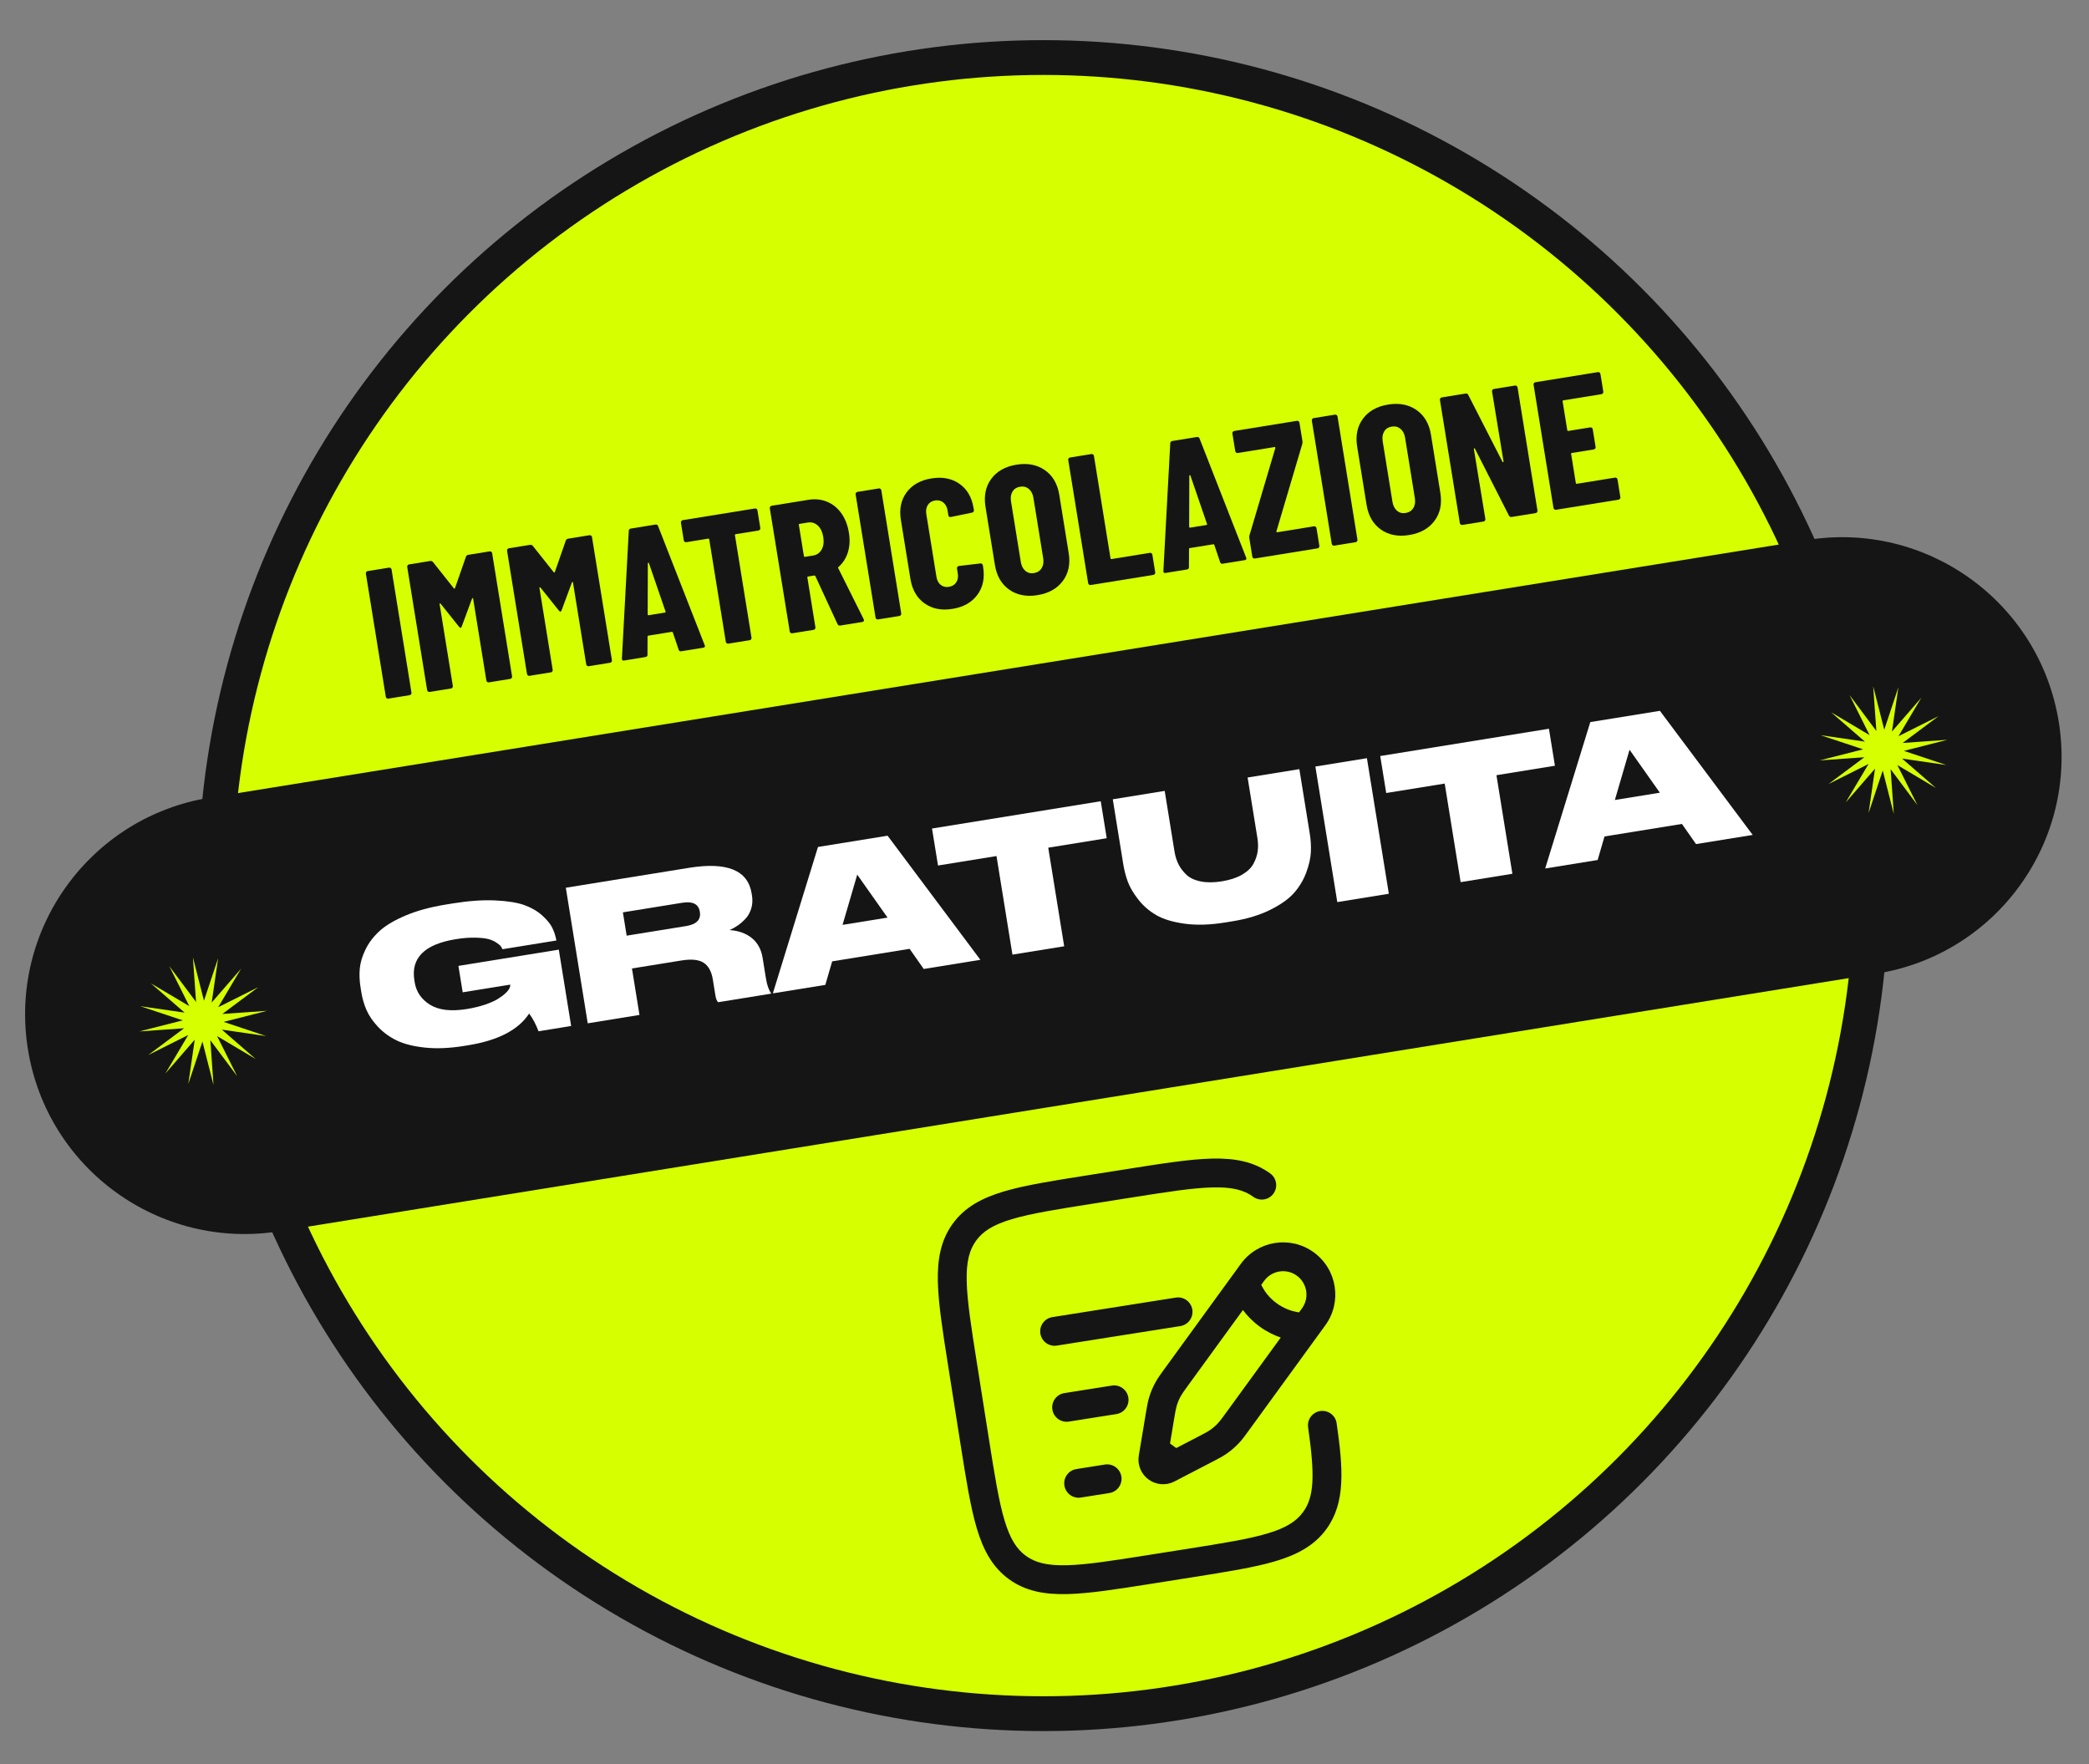
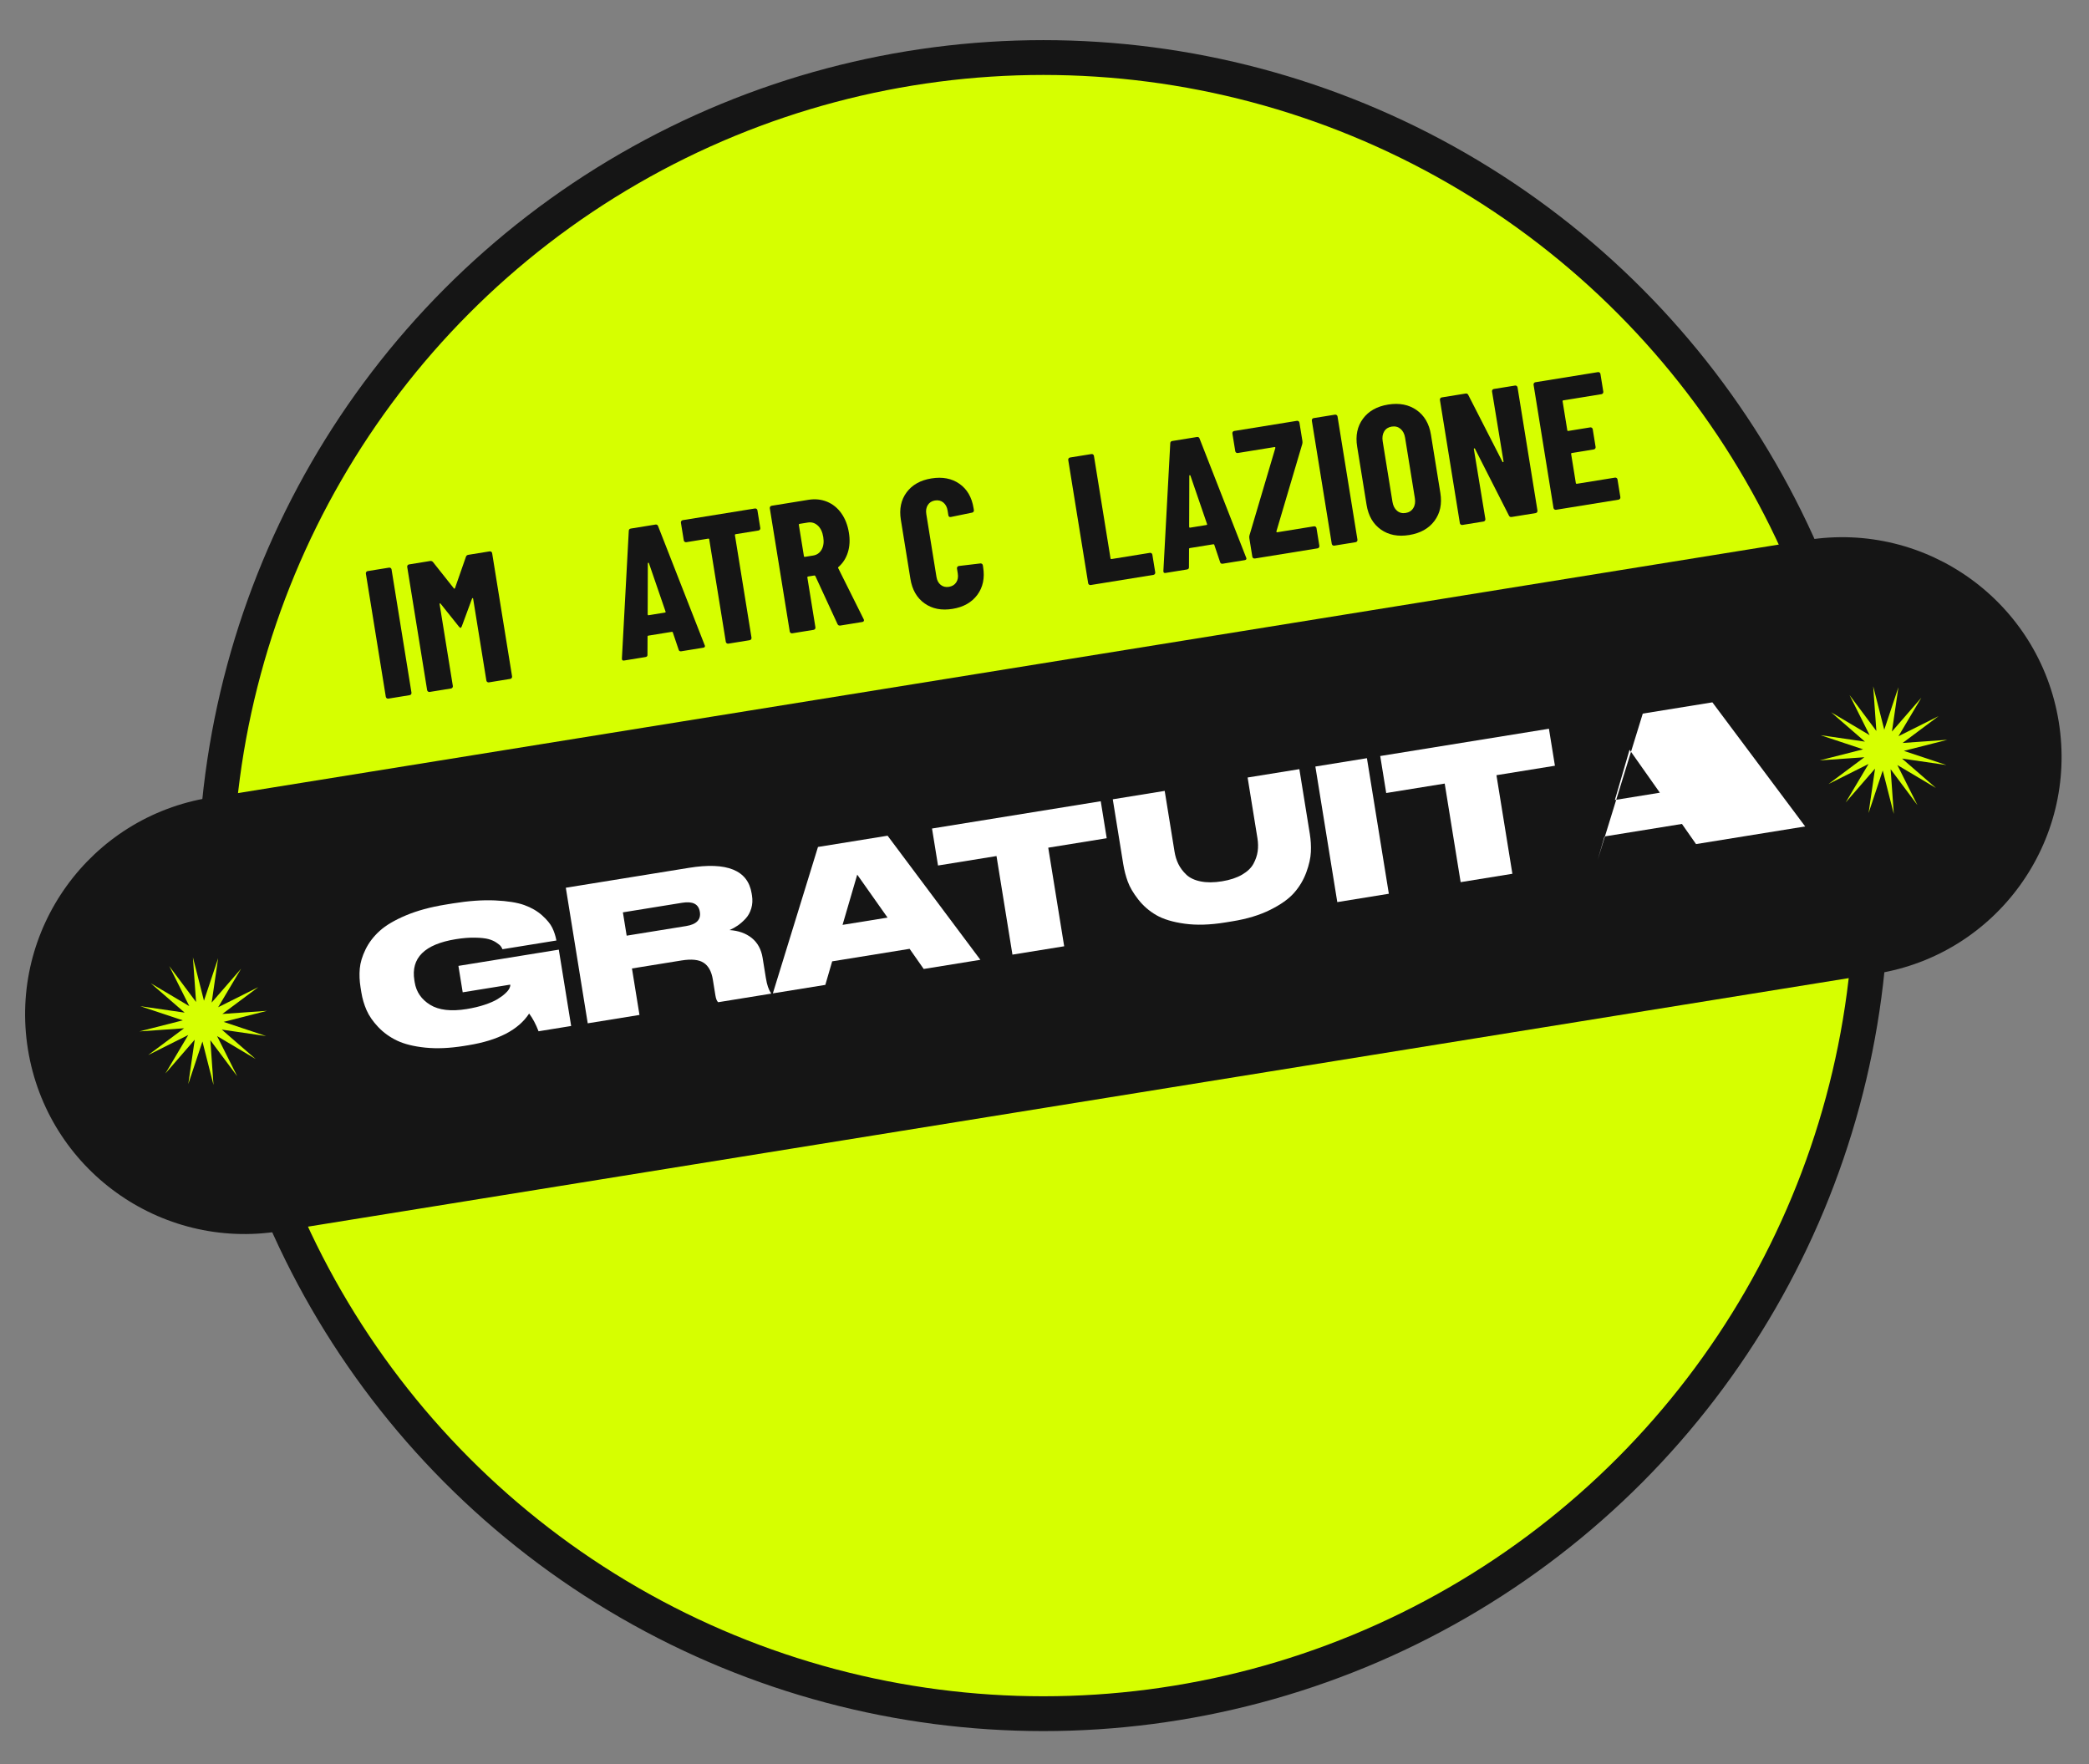
<svg xmlns="http://www.w3.org/2000/svg" version="1.1" id="Livello_1" x="0px" y="0px" width="180px" height="152px" viewBox="0 0 180 152" enable-background="new 0 0 180 152" xml:space="preserve">
  <rect x="0" y="0" width="180" height="152" fill="#808080" stroke="none" />
  <g>
    <circle fill="#D6FF00" stroke="#151515" stroke-width="3" stroke-miterlimit="10" cx="89.902" cy="76.307" r="71.349" />
    <g>
      <path fill="#151515" d="M155.703,46.53L18.072,68.728C7.757,70.393,0.743,80.104,2.407,90.418l0,0    c1.664,10.316,11.375,17.33,21.691,15.667L161.73,83.886c10.315-1.663,17.328-11.375,15.664-21.69l0,0    C175.73,51.879,166.02,44.867,155.703,46.53z" />
      <g>
        <polygon fill="#D6FF00" points="167.791,63.745 164.05,64.697 167.713,65.917 163.892,65.362 166.809,67.893 163.488,65.92      165.218,69.373 162.908,66.279 163.18,70.13 162.227,66.389 161.008,70.052 161.563,66.231 159.031,69.146 161.004,65.828      157.551,67.556 160.645,65.247 156.793,65.518 160.535,64.565 156.873,63.346 160.693,63.902 157.777,61.37 161.096,63.343      159.367,59.89 161.678,62.983 161.405,59.132 162.359,62.874 163.578,59.211 163.021,63.032 165.554,60.116 163.581,63.436      167.034,61.707 163.941,64.016    " />
        <polygon fill="#D6FF00" points="23.008,87.096 19.267,88.05 22.93,89.27 19.109,88.714 22.024,91.245 18.705,89.272      20.435,92.724 18.125,89.631 18.396,93.48 17.443,89.741 16.224,93.404 16.779,89.583 14.249,92.498 16.22,89.179 12.768,90.908      15.862,88.599 12.011,88.87 15.751,87.916 12.089,86.697 15.91,87.252 12.994,84.723 16.313,86.693 14.584,83.242 16.894,86.336      16.622,82.484 17.575,86.225 18.795,82.563 18.239,86.383 20.771,83.469 18.798,86.787 22.25,85.059 19.157,87.367    " />
      </g>
    </g>
  </g>
-   <path fill="#151515" d="M93.684,101.271l3.458-0.547c3.008-0.477,5.391-0.852,7.295-0.896c1.958-0.045,3.597,0.253,5.016,1.284  c0.555,0.403,0.678,1.181,0.273,1.736c-0.403,0.555-1.18,0.678-1.734,0.275c-0.803-0.584-1.816-0.851-3.498-0.812  c-1.718,0.04-3.935,0.388-7.057,0.882l-3.271,0.518c-3.122,0.491-5.337,0.846-6.984,1.337c-1.61,0.481-2.494,1.047-3.076,1.85  c-0.583,0.802-0.849,1.815-0.81,3.498c0.039,1.716,0.387,3.934,0.88,7.055l1.035,6.545c0.493,3.122,0.847,5.339,1.339,6.984  c0.48,1.61,1.046,2.495,1.848,3.077c0.802,0.583,1.816,0.849,3.498,0.81c1.718-0.04,3.935-0.388,7.055-0.882l3.273-0.517  c3.12-0.493,5.338-0.847,6.983-1.338c1.611-0.48,2.495-1.047,3.078-1.849c0.959-1.319,1.022-3.143,0.429-7.297  c-0.098-0.679,0.374-1.308,1.054-1.405c0.679-0.096,1.309,0.376,1.405,1.055c0.572,3.981,0.762,6.854-0.878,9.109  c-1.03,1.418-2.498,2.207-4.377,2.77c-1.823,0.544-4.206,0.92-7.213,1.396l-3.457,0.547c-3.01,0.476-5.391,0.853-7.295,0.896  c-1.959,0.046-3.598-0.254-5.016-1.284c-1.418-1.032-2.208-2.497-2.77-4.377c-0.545-1.824-0.922-4.207-1.396-7.214l-1.064-6.731  c-0.475-3.007-0.852-5.389-0.896-7.294c-0.045-1.957,0.252-3.597,1.284-5.016c1.031-1.418,2.499-2.207,4.376-2.769  C88.295,102.122,90.677,101.745,93.684,101.271z M106.916,108.899c1.463-2.01,4.278-2.455,6.287-0.993s2.455,4.276,0.993,6.286  l-6.553,9.012c-0.356,0.49-0.597,0.823-0.879,1.125c-0.33,0.353-0.698,0.671-1.098,0.944c-0.341,0.234-0.704,0.421-1.242,0.7  l-3.23,1.677c-0.714,0.37-1.574,0.305-2.224-0.169c-0.65-0.471-0.977-1.271-0.846-2.063l0.587-3.517  c0.004-0.024,0.008-0.049,0.011-0.073c0.1-0.596,0.167-1.001,0.284-1.398c0.138-0.464,0.326-0.911,0.561-1.336  c0.199-0.36,0.44-0.691,0.796-1.182c0.016-0.02,0.03-0.039,0.045-0.06L106.916,108.899z M111.742,109.916  c-0.9-0.654-2.161-0.454-2.816,0.445l-0.25,0.345c0.024,0.052,0.054,0.108,0.084,0.165c0.223,0.42,0.607,0.961,1.251,1.426  c0.641,0.467,1.274,0.667,1.741,0.752c0.064,0.011,0.127,0.02,0.185,0.027l0.251-0.346  C112.84,111.831,112.643,110.571,111.742,109.916z M110.357,115.246c-0.564-0.19-1.186-0.485-1.809-0.938  c-0.623-0.455-1.097-0.954-1.451-1.432l-4.682,6.437c-0.415,0.572-0.558,0.774-0.676,0.983c-0.146,0.268-0.263,0.55-0.351,0.841  c-0.068,0.23-0.111,0.477-0.228,1.172l-0.344,2.068l0.535,0.392l1.862-0.967c0.626-0.324,0.846-0.441,1.044-0.579  c0.25-0.171,0.482-0.369,0.689-0.592c0.165-0.177,0.313-0.377,0.729-0.947L110.357,115.246z M89.644,114.908  c-0.106-0.678,0.356-1.313,1.035-1.422l10.638-1.681c0.676-0.106,1.313,0.355,1.42,1.034c0.107,0.678-0.355,1.313-1.032,1.421  l-10.639,1.681C90.388,116.049,89.752,115.586,89.644,114.908z M90.678,121.455c-0.107-0.677,0.357-1.315,1.035-1.421l4.092-0.648  c0.677-0.105,1.313,0.357,1.42,1.033c0.107,0.679-0.355,1.315-1.033,1.423l-4.09,0.646  C91.422,122.596,90.786,122.133,90.678,121.455z M91.715,128c-0.109-0.678,0.355-1.314,1.032-1.421l2.455-0.389  c0.679-0.107,1.313,0.357,1.422,1.033c0.105,0.679-0.355,1.314-1.033,1.422l-2.456,0.388C92.457,129.142,91.82,128.679,91.715,128z" />
  <g>
    <path fill="#FFFFFF" d="M40.333,90.064l-0.361,0.059c-1.225,0.197-2.334,0.245-3.328,0.143c-0.994-0.103-1.805-0.305-2.434-0.605   c-0.629-0.301-1.169-0.691-1.624-1.171c-0.453-0.479-0.787-0.963-1-1.449s-0.363-0.996-0.449-1.53l-0.071-0.439   c-0.09-0.555-0.112-1.092-0.066-1.607c0.045-0.519,0.21-1.071,0.497-1.66c0.286-0.588,0.694-1.122,1.224-1.6   c0.529-0.478,1.279-0.921,2.25-1.33c0.971-0.409,2.114-0.721,3.434-0.934l0.612-0.1c1.36-0.22,2.574-0.306,3.639-0.258   c1.066,0.049,1.903,0.181,2.513,0.398c0.609,0.219,1.125,0.517,1.546,0.894c0.42,0.378,0.711,0.733,0.873,1.068   c0.162,0.334,0.279,0.692,0.352,1.078l0.002,0.016l-4.647,0.752c-0.037-0.092-0.085-0.177-0.147-0.259   c-0.061-0.082-0.188-0.188-0.381-0.316c-0.193-0.13-0.421-0.23-0.686-0.3c-0.263-0.071-0.643-0.111-1.139-0.122   c-0.496-0.011-1.052,0.032-1.67,0.132c-2.69,0.436-3.879,1.616-3.567,3.542l0.028,0.174c0.134,0.826,0.576,1.471,1.328,1.936   c0.752,0.463,1.803,0.585,3.153,0.367c0.575-0.094,1.093-0.217,1.551-0.371c0.458-0.154,0.822-0.313,1.091-0.475   c0.27-0.162,0.495-0.327,0.677-0.496c0.183-0.169,0.303-0.317,0.363-0.445s0.083-0.233,0.069-0.317L39.869,85.5L39.5,83.224   l8.65-1.399l1.064,6.578l-2.81,0.455c-0.226-0.598-0.496-1.106-0.811-1.528C44.682,88.732,42.929,89.645,40.333,90.064z" />
    <path fill="#FFFFFF" d="M54.454,83.446l0.647,4.004l-4.458,0.722l-1.889-11.681l10.613-1.716c3.276-0.53,5.076,0.205,5.399,2.204   l0.028,0.173c0.064,0.396,0.044,0.771-0.061,1.12c-0.104,0.351-0.269,0.645-0.493,0.886c-0.225,0.24-0.451,0.438-0.678,0.593   s-0.461,0.284-0.702,0.388c0.77,0.048,1.408,0.275,1.914,0.68c0.506,0.408,0.819,0.979,0.937,1.71l0.279,1.728   c0.098,0.606,0.243,1.034,0.433,1.283l0.013,0.078l-4.553,0.736c-0.111-0.089-0.191-0.285-0.24-0.589l-0.221-1.366   c-0.112-0.69-0.375-1.172-0.79-1.444c-0.414-0.271-1.05-0.337-1.908-0.198L54.454,83.446z M53.672,78.611l0.325,2.009l5.118-0.827   c0.9-0.146,1.296-0.553,1.188-1.223L60.3,78.555c-0.106-0.659-0.61-0.916-1.51-0.771L53.672,78.611z" />
    <path fill="#FFFFFF" d="M79.592,83.49l-1.215-1.736l-6.672,1.079l-0.59,2.028l-4.521,0.73l3.888-12.614l5.998-0.97l7.996,10.693   L79.592,83.49z M76.476,79.063l-2.612-3.701l-1.265,4.328L76.476,79.063z" />
    <path fill="#FFFFFF" d="M87.238,82.254l-1.374-8.494l-5.04,0.815l-0.516-3.187l14.538-2.351l0.515,3.187l-5.039,0.815l1.374,8.495   L87.238,82.254z" />
    <path fill="#FFFFFF" d="M96.783,74.443l-0.9-5.573l4.474-0.724l0.846,5.228c0.064,0.398,0.176,0.758,0.336,1.082   c0.16,0.323,0.386,0.625,0.679,0.905c0.292,0.28,0.701,0.475,1.229,0.583c0.527,0.108,1.142,0.106,1.843-0.007   c0.691-0.112,1.267-0.302,1.729-0.57s0.789-0.582,0.984-0.94c0.193-0.358,0.315-0.717,0.365-1.073   c0.05-0.358,0.043-0.734-0.021-1.133l-0.846-5.228l4.459-0.721l0.9,5.573c0.085,0.523,0.115,1.044,0.092,1.563   c-0.023,0.52-0.154,1.104-0.393,1.755s-0.589,1.24-1.052,1.766c-0.462,0.526-1.151,1.016-2.065,1.469   c-0.915,0.455-2,0.782-3.256,0.985l-0.629,0.102c-1.297,0.21-2.457,0.245-3.479,0.104c-1.021-0.14-1.838-0.387-2.447-0.739   c-0.61-0.353-1.129-0.804-1.556-1.352c-0.427-0.548-0.728-1.06-0.901-1.538C97,75.482,96.87,74.977,96.783,74.443z" />
    <path fill="#FFFFFF" d="M117.782,65.328l1.889,11.681l-4.442,0.719l-1.889-11.681L117.782,65.328z" />
    <path fill="#FFFFFF" d="M125.857,76.009l-1.373-8.494l-5.04,0.814l-0.516-3.187l14.537-2.351l0.516,3.187l-5.039,0.815l1.373,8.494   L125.857,76.009z" />
-     <path fill="#FFFFFF" d="M146.14,72.729l-1.215-1.736l-6.672,1.079l-0.59,2.029l-4.521,0.731l3.888-12.615l5.998-0.97l7.995,10.693   L146.14,72.729z M143.023,68.302l-2.612-3.702l-1.265,4.329L143.023,68.302z" />
+     <path fill="#FFFFFF" d="M146.14,72.729l-1.215-1.736l-6.672,1.079l-0.59,2.029l3.888-12.615l5.998-0.97l7.995,10.693   L146.14,72.729z M143.023,68.302l-2.612-3.702l-1.265,4.329L143.023,68.302z" />
  </g>
  <g>
    <path fill="#151515" d="M33.32,60.162c-0.042-0.03-0.068-0.072-0.077-0.124l-1.717-10.613c-0.008-0.052,0.003-0.1,0.034-0.142   c0.03-0.043,0.072-0.068,0.124-0.076l1.836-0.297c0.053-0.009,0.1,0.001,0.143,0.032c0.042,0.03,0.067,0.072,0.076,0.124   l1.716,10.613c0.009,0.052-0.002,0.1-0.033,0.142c-0.031,0.043-0.072,0.069-0.125,0.077l-1.836,0.298   C33.41,60.204,33.362,60.193,33.32,60.162z" />
    <path fill="#151515" d="M40.366,47.803l1.821-0.295c0.052-0.008,0.1,0.002,0.143,0.033c0.042,0.03,0.068,0.072,0.076,0.124   l1.717,10.613c0.008,0.052-0.004,0.1-0.034,0.142c-0.031,0.043-0.072,0.069-0.125,0.077l-1.837,0.298   c-0.053,0.008-0.1-0.003-0.143-0.034c-0.043-0.03-0.068-0.072-0.076-0.124l-1.14-7.049c-0.007-0.042-0.021-0.061-0.042-0.058   c-0.021,0.003-0.04,0.021-0.056,0.056l-0.874,2.365c-0.039,0.093-0.074,0.141-0.105,0.146s-0.08-0.029-0.146-0.104l-1.575-1.969   c-0.026-0.028-0.049-0.039-0.07-0.036c-0.021,0.003-0.028,0.025-0.021,0.067l1.14,7.049c0.009,0.052-0.003,0.1-0.033,0.142   c-0.031,0.043-0.073,0.069-0.125,0.077l-1.837,0.297c-0.053,0.009-0.1-0.002-0.143-0.033c-0.042-0.03-0.068-0.072-0.077-0.124   l-1.716-10.613c-0.009-0.052,0.002-0.1,0.033-0.142c0.03-0.043,0.072-0.068,0.125-0.076l1.806-0.293   c0.104-0.017,0.189,0.012,0.255,0.088l1.801,2.27c0.038,0.037,0.069,0.032,0.095-0.016l0.946-2.714   C40.18,47.875,40.251,47.821,40.366,47.803z" />
-     <path fill="#151515" d="M48.969,46.411l1.821-0.294c0.052-0.009,0.1,0.002,0.143,0.033c0.042,0.03,0.068,0.072,0.076,0.124   l1.717,10.613c0.008,0.052-0.003,0.1-0.033,0.142c-0.031,0.043-0.073,0.068-0.125,0.077l-1.837,0.297   c-0.053,0.009-0.1-0.003-0.142-0.034c-0.042-0.03-0.068-0.072-0.077-0.124l-1.14-7.049c-0.007-0.042-0.021-0.061-0.042-0.058   c-0.021,0.004-0.04,0.021-0.055,0.057l-0.875,2.365c-0.039,0.092-0.074,0.14-0.105,0.145c-0.031,0.006-0.08-0.029-0.146-0.104   l-1.575-1.969c-0.026-0.028-0.049-0.039-0.07-0.036c-0.021,0.004-0.028,0.025-0.021,0.068l1.14,7.049   c0.009,0.051-0.003,0.1-0.033,0.142c-0.031,0.043-0.072,0.068-0.125,0.077l-1.837,0.297c-0.053,0.009-0.1-0.003-0.143-0.034   c-0.042-0.03-0.068-0.072-0.077-0.124l-1.716-10.613c-0.009-0.052,0.002-0.1,0.033-0.142c0.03-0.043,0.072-0.067,0.125-0.076   l1.806-0.292c0.104-0.017,0.189,0.012,0.255,0.087l1.801,2.271c0.038,0.036,0.07,0.031,0.095-0.016l0.946-2.715   C48.782,46.484,48.854,46.43,48.969,46.411z" />
    <path fill="#151515" d="M58.474,55.974l-0.495-1.466c-0.009-0.053-0.044-0.074-0.107-0.064l-1.994,0.322   c-0.063,0.011-0.09,0.042-0.081,0.095l-0.007,1.548c0.008,0.115-0.051,0.186-0.177,0.205l-1.836,0.298   c-0.136,0.021-0.199-0.038-0.19-0.18l0.592-10.985c0.002-0.118,0.061-0.187,0.176-0.205l2.12-0.343   c0.115-0.019,0.193,0.027,0.232,0.139l4.008,10.241l0.026,0.061c0.015,0.095-0.035,0.151-0.149,0.17l-1.884,0.305   C58.58,56.134,58.502,56.086,58.474,55.974z M55.884,53.01l1.413-0.229c0.052-0.009,0.069-0.038,0.05-0.089l-1.432-4.167   c-0.015-0.03-0.033-0.043-0.054-0.04c-0.021,0.004-0.035,0.022-0.04,0.056l-0.013,4.4C55.817,52.993,55.842,53.017,55.884,53.01z" />
    <path fill="#151515" d="M65.188,43.845c0.043,0.03,0.068,0.072,0.076,0.124l0.247,1.523c0.008,0.052-0.002,0.1-0.033,0.142   c-0.032,0.043-0.073,0.068-0.125,0.076l-1.962,0.317c-0.052,0.009-0.074,0.039-0.065,0.092l1.427,8.823   c0.008,0.052-0.003,0.1-0.033,0.142c-0.031,0.043-0.072,0.069-0.125,0.078l-1.837,0.297c-0.052,0.008-0.1-0.003-0.142-0.034   c-0.043-0.03-0.068-0.072-0.077-0.124l-1.427-8.823c-0.008-0.053-0.039-0.075-0.091-0.066l-1.884,0.305   c-0.052,0.009-0.1-0.002-0.142-0.033c-0.043-0.03-0.068-0.072-0.077-0.124l-0.247-1.523c-0.008-0.052,0.003-0.1,0.034-0.142   c0.03-0.043,0.072-0.067,0.124-0.076l6.217-1.006C65.097,43.804,65.145,43.813,65.188,43.845z" />
    <path fill="#151515" d="M72.166,53.775l-1.91-4.137c-0.027-0.039-0.057-0.057-0.088-0.052l-0.534,0.087   c-0.053,0.008-0.074,0.04-0.066,0.092l0.693,4.286c0.009,0.052-0.003,0.1-0.033,0.142c-0.031,0.043-0.072,0.068-0.125,0.077   l-1.836,0.297c-0.053,0.009-0.1-0.003-0.143-0.034c-0.043-0.03-0.068-0.072-0.076-0.124l-1.717-10.613   c-0.008-0.052,0.003-0.1,0.033-0.142c0.031-0.043,0.072-0.067,0.125-0.076l3.171-0.513c0.576-0.093,1.111-0.037,1.606,0.166   c0.495,0.205,0.906,0.538,1.233,1.001c0.327,0.464,0.543,1.019,0.648,1.668c0.1,0.616,0.07,1.181-0.089,1.689   c-0.159,0.51-0.427,0.929-0.803,1.257c-0.02,0.015-0.033,0.03-0.041,0.048c-0.008,0.018-0.005,0.035,0.009,0.055l2.193,4.397   l0.026,0.061c0.017,0.104-0.033,0.167-0.147,0.186l-1.884,0.305C72.295,53.916,72.214,53.875,72.166,53.775z M68.834,45.229   l0.435,2.685c0.008,0.053,0.038,0.075,0.091,0.066l0.707-0.114c0.324-0.053,0.567-0.225,0.73-0.514   c0.162-0.289,0.209-0.648,0.14-1.078c-0.071-0.439-0.229-0.771-0.475-0.994c-0.246-0.224-0.531-0.31-0.855-0.257L68.9,45.137   C68.847,45.145,68.826,45.176,68.834,45.229z" />
-     <path fill="#151515" d="M75.519,53.338c-0.043-0.03-0.068-0.072-0.077-0.124l-1.716-10.613c-0.009-0.052,0.003-0.1,0.033-0.142   c0.031-0.043,0.072-0.068,0.125-0.076l1.836-0.297c0.053-0.009,0.101,0.002,0.143,0.033c0.043,0.029,0.068,0.071,0.076,0.123   l1.717,10.613c0.008,0.052-0.003,0.1-0.033,0.143c-0.031,0.043-0.072,0.068-0.125,0.077l-1.836,0.297   C75.608,53.38,75.561,53.369,75.519,53.338z" />
    <path fill="#151515" d="M79.666,51.99c-0.661-0.468-1.068-1.173-1.22-2.114l-0.823-5.086c-0.15-0.932,0.015-1.721,0.495-2.368   c0.481-0.646,1.192-1.047,2.135-1.199c0.952-0.154,1.758,0.001,2.418,0.463c0.661,0.463,1.066,1.16,1.217,2.092l0.028,0.172   c0.009,0.054-0.004,0.101-0.033,0.144c-0.031,0.042-0.073,0.067-0.125,0.076l-1.824,0.375c-0.125,0.021-0.198-0.027-0.217-0.143   l-0.066-0.408c-0.049-0.303-0.172-0.536-0.37-0.697c-0.197-0.16-0.438-0.219-0.721-0.173c-0.272,0.044-0.477,0.174-0.613,0.389   c-0.138,0.216-0.181,0.476-0.132,0.778l0.876,5.416c0.049,0.304,0.172,0.534,0.369,0.69c0.196,0.155,0.432,0.212,0.704,0.168   c0.282-0.046,0.492-0.174,0.63-0.384c0.138-0.211,0.183-0.468,0.133-0.771l-0.068-0.424c-0.009-0.052,0.003-0.1,0.034-0.142   c0.03-0.043,0.072-0.067,0.124-0.076l1.85-0.219c0.052-0.009,0.1,0.002,0.143,0.033c0.042,0.03,0.068,0.072,0.077,0.124   l0.025,0.157c0.152,0.941-0.016,1.738-0.5,2.393c-0.485,0.653-1.198,1.056-2.141,1.208S80.327,52.459,79.666,51.99z" />
-     <path fill="#151515" d="M86.957,50.804c-0.667-0.472-1.077-1.179-1.229-2.121l-0.813-5.023c-0.152-0.941,0.014-1.742,0.498-2.4   c0.484-0.657,1.208-1.066,2.171-1.222c0.963-0.156,1.78,0.003,2.452,0.474c0.673,0.472,1.085,1.179,1.237,2.12l0.813,5.023   c0.152,0.942-0.017,1.743-0.506,2.401c-0.489,0.659-1.216,1.066-2.179,1.223C88.438,51.434,87.624,51.275,86.957,50.804z    M89.751,48.958c0.146-0.232,0.19-0.518,0.137-0.852l-0.843-5.213c-0.054-0.334-0.187-0.59-0.398-0.765   c-0.21-0.175-0.463-0.239-0.756-0.191c-0.293,0.047-0.509,0.188-0.648,0.418c-0.14,0.232-0.182,0.517-0.128,0.851l0.843,5.213   c0.055,0.334,0.184,0.591,0.39,0.766c0.205,0.177,0.455,0.241,0.748,0.194C89.388,49.331,89.606,49.19,89.751,48.958z" />
    <path fill="#151515" d="M93.839,50.375c-0.043-0.03-0.068-0.072-0.076-0.124l-1.717-10.613c-0.008-0.052,0.003-0.1,0.033-0.142   c0.031-0.043,0.072-0.067,0.125-0.076l1.837-0.297c0.052-0.009,0.1,0.002,0.142,0.033c0.043,0.03,0.068,0.072,0.077,0.124   l1.427,8.823c0.009,0.053,0.038,0.074,0.091,0.066l3.297-0.533c0.053-0.009,0.1,0.003,0.143,0.033   c0.043,0.031,0.068,0.071,0.076,0.123l0.247,1.523c0.008,0.052-0.003,0.1-0.033,0.143c-0.031,0.043-0.073,0.068-0.125,0.077   l-5.4,0.873C93.929,50.418,93.881,50.406,93.839,50.375z" />
    <path fill="#151515" d="M105.13,48.429l-0.494-1.466c-0.009-0.053-0.044-0.074-0.106-0.064l-1.994,0.322   c-0.063,0.011-0.09,0.042-0.082,0.095l-0.007,1.548c0.008,0.115-0.051,0.186-0.177,0.205l-1.837,0.297   c-0.136,0.022-0.199-0.037-0.189-0.179l0.592-10.986c0.002-0.117,0.061-0.186,0.176-0.204l2.119-0.343   c0.115-0.019,0.192,0.027,0.232,0.139l4.008,10.241l0.026,0.061c0.015,0.095-0.035,0.151-0.15,0.17l-1.884,0.305   C105.236,48.589,105.159,48.541,105.13,48.429z M102.54,45.465l1.414-0.229c0.052-0.009,0.068-0.038,0.05-0.089l-1.431-4.167   c-0.017-0.03-0.034-0.043-0.055-0.04c-0.021,0.004-0.035,0.021-0.04,0.056l-0.014,4.4C102.474,45.448,102.498,45.472,102.54,45.465   z" />
    <path fill="#151515" d="M107.983,48.088c-0.043-0.03-0.068-0.072-0.076-0.124l-0.257-1.586c-0.014-0.084-0.011-0.165,0.009-0.243   l2.23-7.529c0.005-0.033,0.001-0.057-0.012-0.07c-0.013-0.016-0.035-0.02-0.066-0.015l-3.155,0.511   c-0.053,0.008-0.101-0.002-0.143-0.033c-0.043-0.03-0.068-0.072-0.076-0.124l-0.247-1.523c-0.008-0.052,0.003-0.1,0.033-0.142   c0.031-0.043,0.072-0.068,0.125-0.076l5.4-0.874c0.053-0.008,0.1,0.002,0.143,0.033c0.042,0.03,0.068,0.072,0.076,0.124   l0.257,1.586c0.012,0.073,0.008,0.154-0.01,0.243l-2.229,7.529c-0.006,0.033-0.002,0.057,0.012,0.07   c0.013,0.015,0.035,0.02,0.066,0.015l3.155-0.511c0.053-0.008,0.1,0.003,0.143,0.033c0.043,0.031,0.068,0.072,0.076,0.124   l0.247,1.523c0.008,0.052-0.003,0.1-0.034,0.142c-0.03,0.043-0.072,0.069-0.124,0.077l-5.4,0.874   C108.073,48.13,108.025,48.119,107.983,48.088z" />
    <path fill="#151515" d="M114.828,46.98c-0.043-0.03-0.068-0.072-0.076-0.123l-1.717-10.613c-0.008-0.053,0.003-0.101,0.033-0.143   c0.031-0.043,0.072-0.067,0.125-0.076l1.837-0.297c0.052-0.009,0.1,0.002,0.142,0.033c0.043,0.03,0.068,0.072,0.077,0.124   l1.716,10.613c0.009,0.052-0.003,0.1-0.033,0.142c-0.031,0.043-0.072,0.068-0.125,0.077l-1.837,0.297   C114.918,47.023,114.87,47.012,114.828,46.98z" />
    <path fill="#151515" d="M118.982,45.625c-0.667-0.472-1.076-1.18-1.229-2.121l-0.813-5.023c-0.152-0.941,0.013-1.742,0.498-2.4   c0.483-0.658,1.207-1.066,2.17-1.223c0.963-0.155,1.78,0.004,2.453,0.475c0.672,0.472,1.085,1.179,1.237,2.12l0.812,5.023   c0.152,0.942-0.017,1.743-0.506,2.401c-0.489,0.659-1.215,1.066-2.179,1.222C120.464,46.255,119.649,46.097,118.982,45.625z    M121.777,43.778c0.145-0.231,0.189-0.517,0.136-0.851l-0.843-5.213c-0.054-0.334-0.187-0.59-0.397-0.766   c-0.211-0.174-0.463-0.238-0.757-0.191c-0.293,0.048-0.509,0.188-0.648,0.419c-0.14,0.232-0.182,0.517-0.128,0.851l0.843,5.213   c0.055,0.334,0.184,0.591,0.39,0.766c0.205,0.176,0.455,0.241,0.748,0.193C121.413,44.152,121.632,44.012,121.777,43.778z" />
    <path fill="#151515" d="M128.595,33.591c0.031-0.043,0.072-0.067,0.125-0.076l1.821-0.294c0.052-0.009,0.1,0.002,0.143,0.033   c0.042,0.029,0.067,0.071,0.076,0.123l1.716,10.613c0.009,0.052-0.003,0.1-0.033,0.143c-0.031,0.043-0.072,0.068-0.125,0.077   l-2.072,0.335c-0.104,0.017-0.181-0.025-0.229-0.124l-2.929-5.762c-0.016-0.029-0.036-0.039-0.062-0.03   c-0.025,0.01-0.035,0.031-0.03,0.061l0.991,6.027c0.008,0.052-0.003,0.1-0.034,0.142c-0.031,0.043-0.072,0.069-0.124,0.077   l-1.821,0.295c-0.053,0.008-0.1-0.003-0.143-0.034c-0.043-0.03-0.068-0.072-0.076-0.124l-1.717-10.613   c-0.008-0.052,0.003-0.1,0.034-0.142c0.03-0.043,0.071-0.068,0.124-0.076l2.057-0.333c0.104-0.017,0.182,0.023,0.229,0.124   l2.945,5.758c0.015,0.029,0.036,0.04,0.061,0.029c0.025-0.009,0.035-0.028,0.03-0.061l-0.99-6.026   C128.554,33.681,128.564,33.633,128.595,33.591z" />
    <path fill="#151515" d="M138.115,33.888c-0.03,0.043-0.072,0.067-0.125,0.076l-3.281,0.53c-0.052,0.009-0.074,0.039-0.065,0.092   l0.401,2.48c0.009,0.053,0.039,0.074,0.091,0.065l1.884-0.305c0.053-0.009,0.1,0.003,0.143,0.034   c0.043,0.03,0.068,0.072,0.076,0.124l0.246,1.523c0.009,0.052-0.002,0.1-0.033,0.142c-0.03,0.043-0.072,0.068-0.125,0.076   l-1.884,0.305c-0.052,0.009-0.073,0.04-0.065,0.092l0.404,2.496c0.009,0.053,0.038,0.075,0.091,0.066l3.281-0.53   c0.053-0.009,0.101,0.003,0.143,0.033c0.043,0.031,0.067,0.072,0.076,0.124l0.246,1.523c0.009,0.052-0.002,0.1-0.033,0.142   c-0.03,0.043-0.072,0.068-0.125,0.077l-5.385,0.871c-0.052,0.008-0.1-0.004-0.142-0.034c-0.043-0.03-0.068-0.072-0.077-0.124   l-1.716-10.613c-0.009-0.052,0.003-0.1,0.033-0.142c0.031-0.044,0.072-0.068,0.125-0.077l5.385-0.87   c0.053-0.009,0.1,0.002,0.143,0.033c0.042,0.03,0.067,0.072,0.076,0.124l0.246,1.523C138.157,33.798,138.146,33.846,138.115,33.888   z" />
  </g>
</svg>